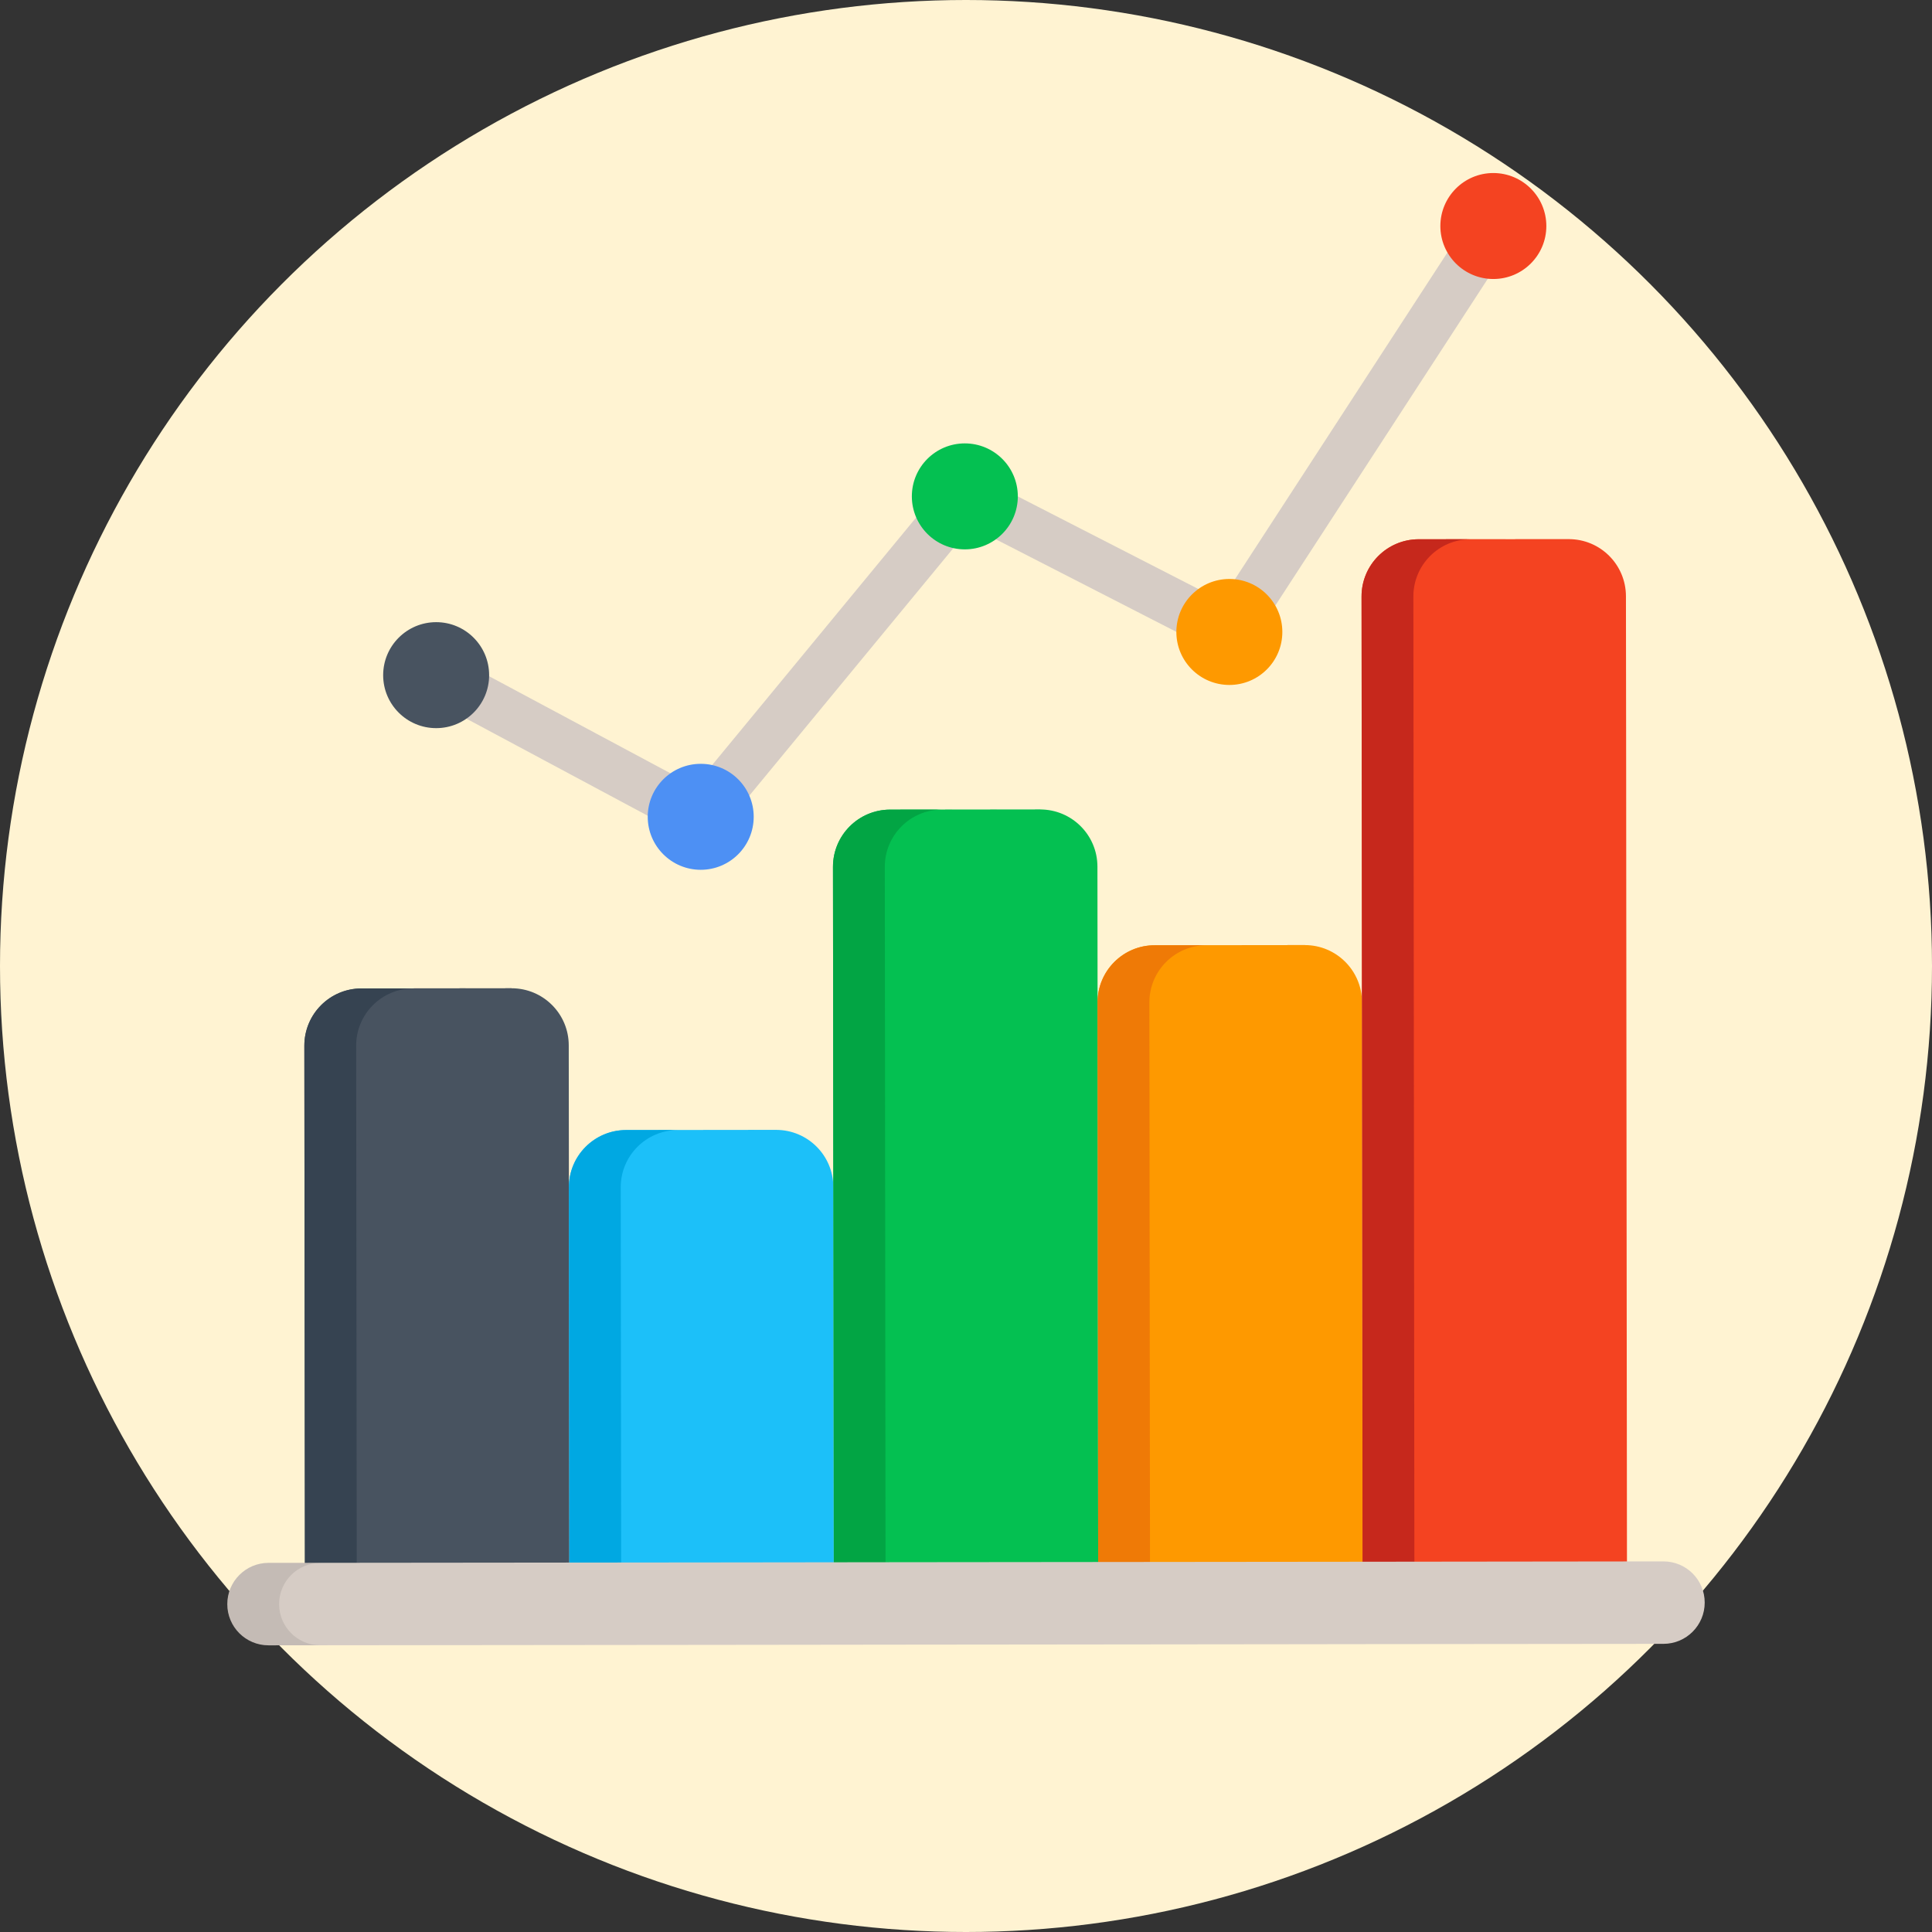
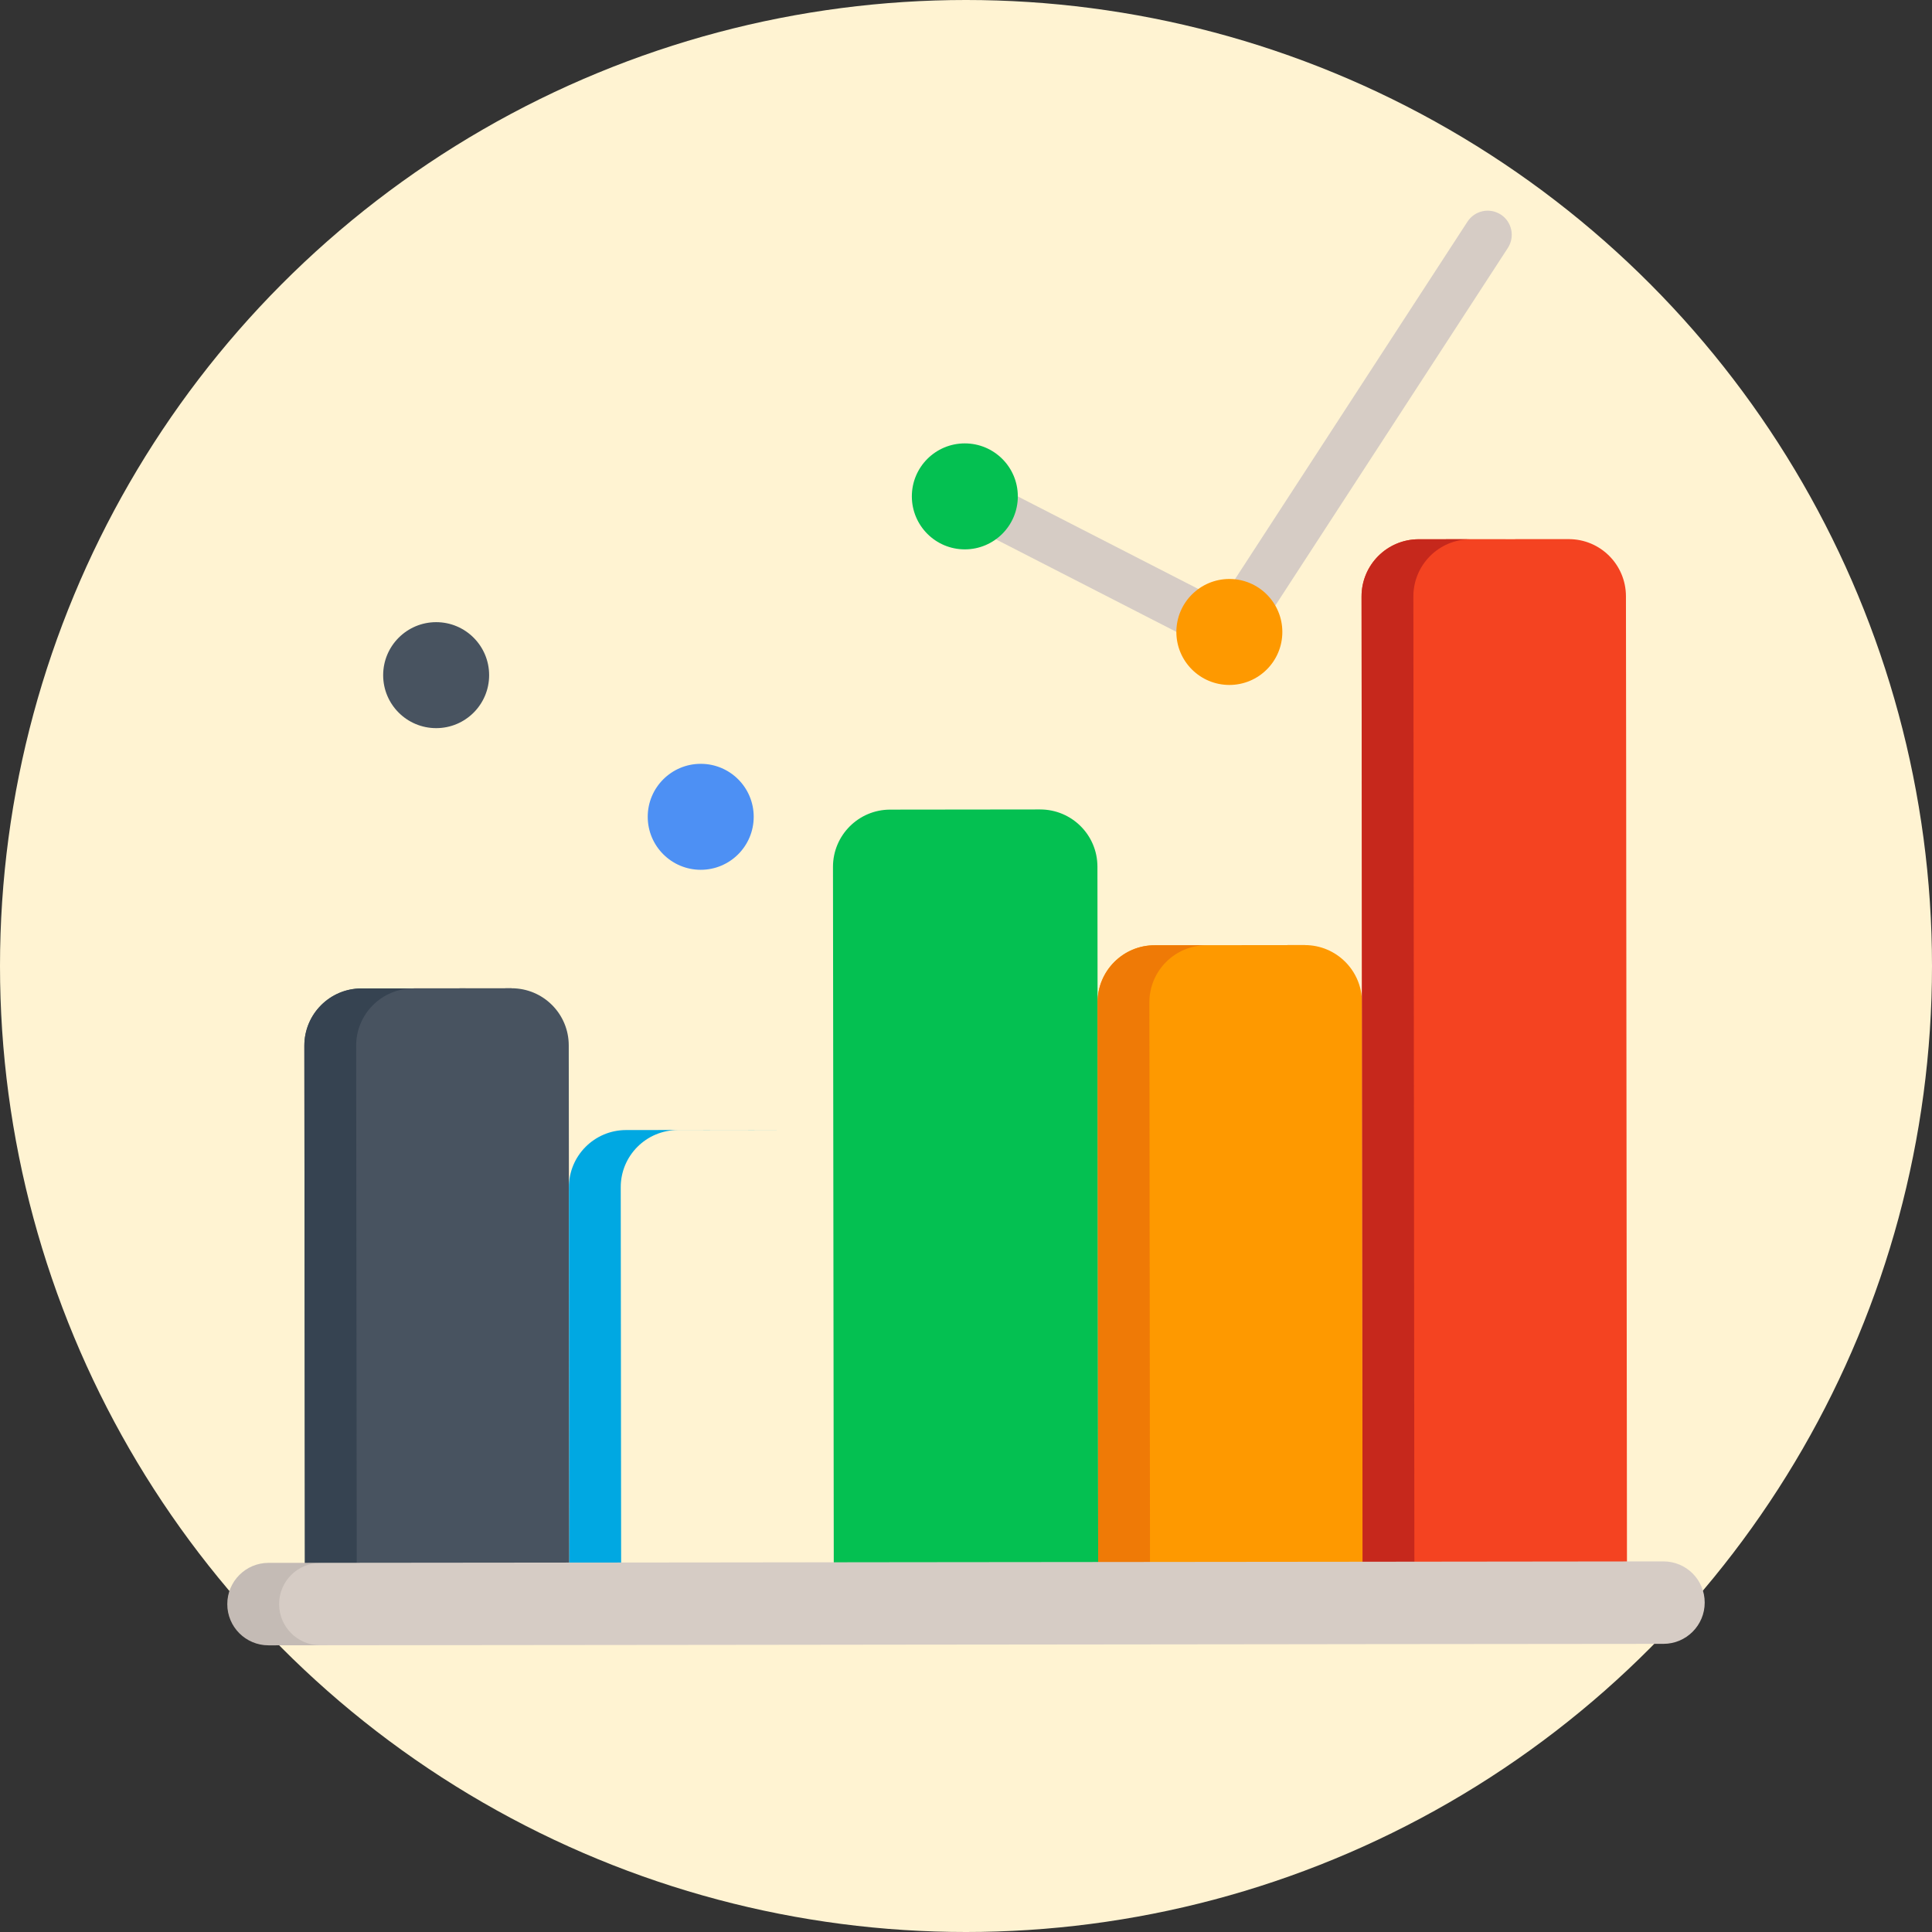
<svg xmlns="http://www.w3.org/2000/svg" width="34" height="34" viewBox="0 0 34 34" fill="none">
  <rect x="0" y="0" width="34" height="34" fill="#333333" stroke="none" />
  <circle cx="17" cy="17" r="17" fill="#FFF3D2" />
  <g clip-path="url(#clip0_309_5624)">
    <path d="M21.747 11.373C21.668 11.373 21.588 11.351 21.516 11.305C21.32 11.177 21.264 10.914 21.392 10.718L25.825 3.901C25.953 3.704 26.215 3.649 26.412 3.776C26.608 3.904 26.663 4.166 26.536 4.363L22.103 11.18C22.021 11.305 21.886 11.373 21.747 11.373Z" fill="#D6CCC5" />
    <path d="M21.635 11.546C21.57 11.546 21.504 11.531 21.442 11.499L17.201 9.325C16.992 9.218 16.91 8.963 17.017 8.754C17.124 8.546 17.379 8.464 17.588 8.57L21.829 10.745C22.037 10.852 22.119 11.107 22.012 11.315C21.937 11.462 21.789 11.546 21.635 11.546Z" fill="#D6CCC5" />
-     <path d="M12.438 14.669C12.343 14.669 12.248 14.637 12.169 14.572C11.988 14.423 11.962 14.156 12.111 13.975L16.652 8.465C16.801 8.285 17.068 8.259 17.249 8.408C17.429 8.557 17.455 8.824 17.306 9.005L12.765 14.514C12.682 14.616 12.56 14.669 12.438 14.669Z" fill="#D6CCC5" />
-     <path d="M12.331 14.798C12.264 14.798 12.195 14.782 12.132 14.748L7.798 12.428C7.592 12.318 7.514 12.061 7.624 11.854C7.735 11.648 7.992 11.57 8.198 11.681L12.532 14.001C12.738 14.111 12.816 14.368 12.705 14.574C12.629 14.717 12.483 14.798 12.331 14.798Z" fill="#D6CCC5" />
-     <path d="M26.28 4.91C26.795 4.91 27.213 4.493 27.213 3.978C27.213 3.463 26.795 3.045 26.28 3.045C25.765 3.045 25.348 3.463 25.348 3.978C25.348 4.493 25.765 4.91 26.28 4.91Z" fill="#F44321" />
    <path d="M16.979 9.668C17.494 9.668 17.912 9.25 17.912 8.735C17.912 8.22 17.494 7.803 16.979 7.803C16.464 7.803 16.047 8.22 16.047 8.735C16.047 9.25 16.464 9.668 16.979 9.668Z" fill="#04C051" />
    <path d="M12.332 15.307C12.847 15.307 13.264 14.889 13.264 14.374C13.264 13.859 12.847 13.442 12.332 13.442C11.817 13.442 11.399 13.859 11.399 14.374C11.399 14.889 11.817 15.307 12.332 15.307Z" fill="#4D90F4" />
    <path d="M7.676 12.814C8.191 12.814 8.608 12.397 8.608 11.882C8.608 11.367 8.191 10.949 7.676 10.949C7.161 10.949 6.743 11.367 6.743 11.882C6.743 12.397 7.161 12.814 7.676 12.814Z" fill="#485360" />
    <path d="M28.619 15.21L28.618 13.721L28.614 10.493C28.613 9.937 28.163 9.487 27.607 9.488L24.966 9.49C24.41 9.491 23.96 9.942 23.961 10.498L23.979 27.597L28.632 27.592L28.619 15.21Z" fill="#F44321" />
    <path d="M23.979 27.597L23.969 17.637C23.968 17.081 23.517 16.631 22.961 16.632L20.32 16.635C19.765 16.635 19.315 17.086 19.315 17.642L19.326 27.602L23.979 27.597Z" fill="#FE9900" />
    <path d="M19.326 27.602L19.313 15.25C19.312 14.694 18.861 14.245 18.305 14.245L15.665 14.248C15.109 14.248 14.659 14.7 14.659 15.255L14.673 27.607L19.326 27.602Z" fill="#04C051" />
-     <path d="M14.673 27.607L14.665 20.889C14.665 20.334 14.214 19.884 13.658 19.884L11.017 19.887C10.462 19.888 10.011 20.339 10.012 20.894L10.019 27.612L14.673 27.607Z" fill="#1CC0F9" />
    <path d="M10.019 27.612L10.009 18.397C10.009 17.841 9.558 17.391 9.002 17.392L6.361 17.395C5.806 17.395 5.356 17.846 5.356 18.402L5.366 27.617L10.019 27.612Z" fill="#485360" />
    <path d="M21.635 12.054C22.15 12.054 22.567 11.637 22.567 11.122C22.567 10.607 22.15 10.189 21.635 10.189C21.12 10.189 20.702 10.607 20.702 11.122C20.702 11.637 21.12 12.054 21.635 12.054Z" fill="#FE9900" />
    <path d="M24.873 10.498C24.872 9.942 25.322 9.491 25.878 9.49L27.626 9.489C27.619 9.488 27.613 9.488 27.607 9.488L24.966 9.49C24.41 9.491 23.96 9.942 23.961 10.498L23.979 27.597L24.891 27.596L24.873 10.498Z" fill="#C6281C" />
    <path d="M20.227 17.642C20.226 17.086 20.676 16.635 21.232 16.635L22.981 16.633C22.974 16.633 22.968 16.632 22.961 16.632L20.32 16.635C19.765 16.635 19.315 17.086 19.315 17.642L19.326 27.602L20.238 27.601L20.227 17.642Z" fill="#EF7A06" />
-     <path d="M15.571 15.255C15.571 14.699 16.021 14.248 16.576 14.248L18.324 14.246C18.318 14.246 18.312 14.245 18.305 14.245L15.665 14.248C15.109 14.248 14.659 14.699 14.659 15.255L14.673 27.607L15.584 27.606L15.571 15.255Z" fill="#02A544" />
    <path d="M10.924 20.894C10.923 20.339 11.373 19.888 11.929 19.887L13.677 19.885C13.671 19.885 13.665 19.884 13.658 19.884L11.017 19.887C10.461 19.888 10.011 20.339 10.012 20.894L10.019 27.612L10.931 27.611L10.924 20.894Z" fill="#00A8E2" />
    <path d="M6.268 18.402C6.267 17.846 6.717 17.395 7.273 17.395L9.022 17.393C9.015 17.393 9.009 17.392 9.002 17.392L6.361 17.395C5.806 17.395 5.356 17.846 5.356 18.402L5.366 27.617L6.278 27.616L6.268 18.402Z" fill="#364351" />
    <path d="M29.274 27.478L23.973 27.484L17.995 27.49L16.003 27.492L12.694 27.496L4.724 27.504C4.324 27.505 4 27.83 4 28.23C4 28.631 4.325 28.955 4.726 28.955L12.695 28.947L16.005 28.943L17.997 28.941L22.531 28.936L24.031 28.934L29.276 28.929C29.676 28.928 30 28.603 30 28.203C30 27.802 29.675 27.478 29.274 27.478Z" fill="#D6CCC5" />
    <path opacity="0.1" d="M5.636 27.505L5.713 27.504V27.503L4.724 27.504C4.324 27.505 4 27.83 4 28.23C4 28.631 4.325 28.955 4.726 28.955L5.619 28.954C5.227 28.944 4.912 28.625 4.912 28.23C4.911 27.83 5.236 27.505 5.636 27.505Z" fill="#231F20" />
  </g>
  <defs>
    <clipPath id="clip0_309_5624">
      <rect width="26" height="26" fill="white" transform="translate(4 3)" />
    </clipPath>
  </defs>
</svg>